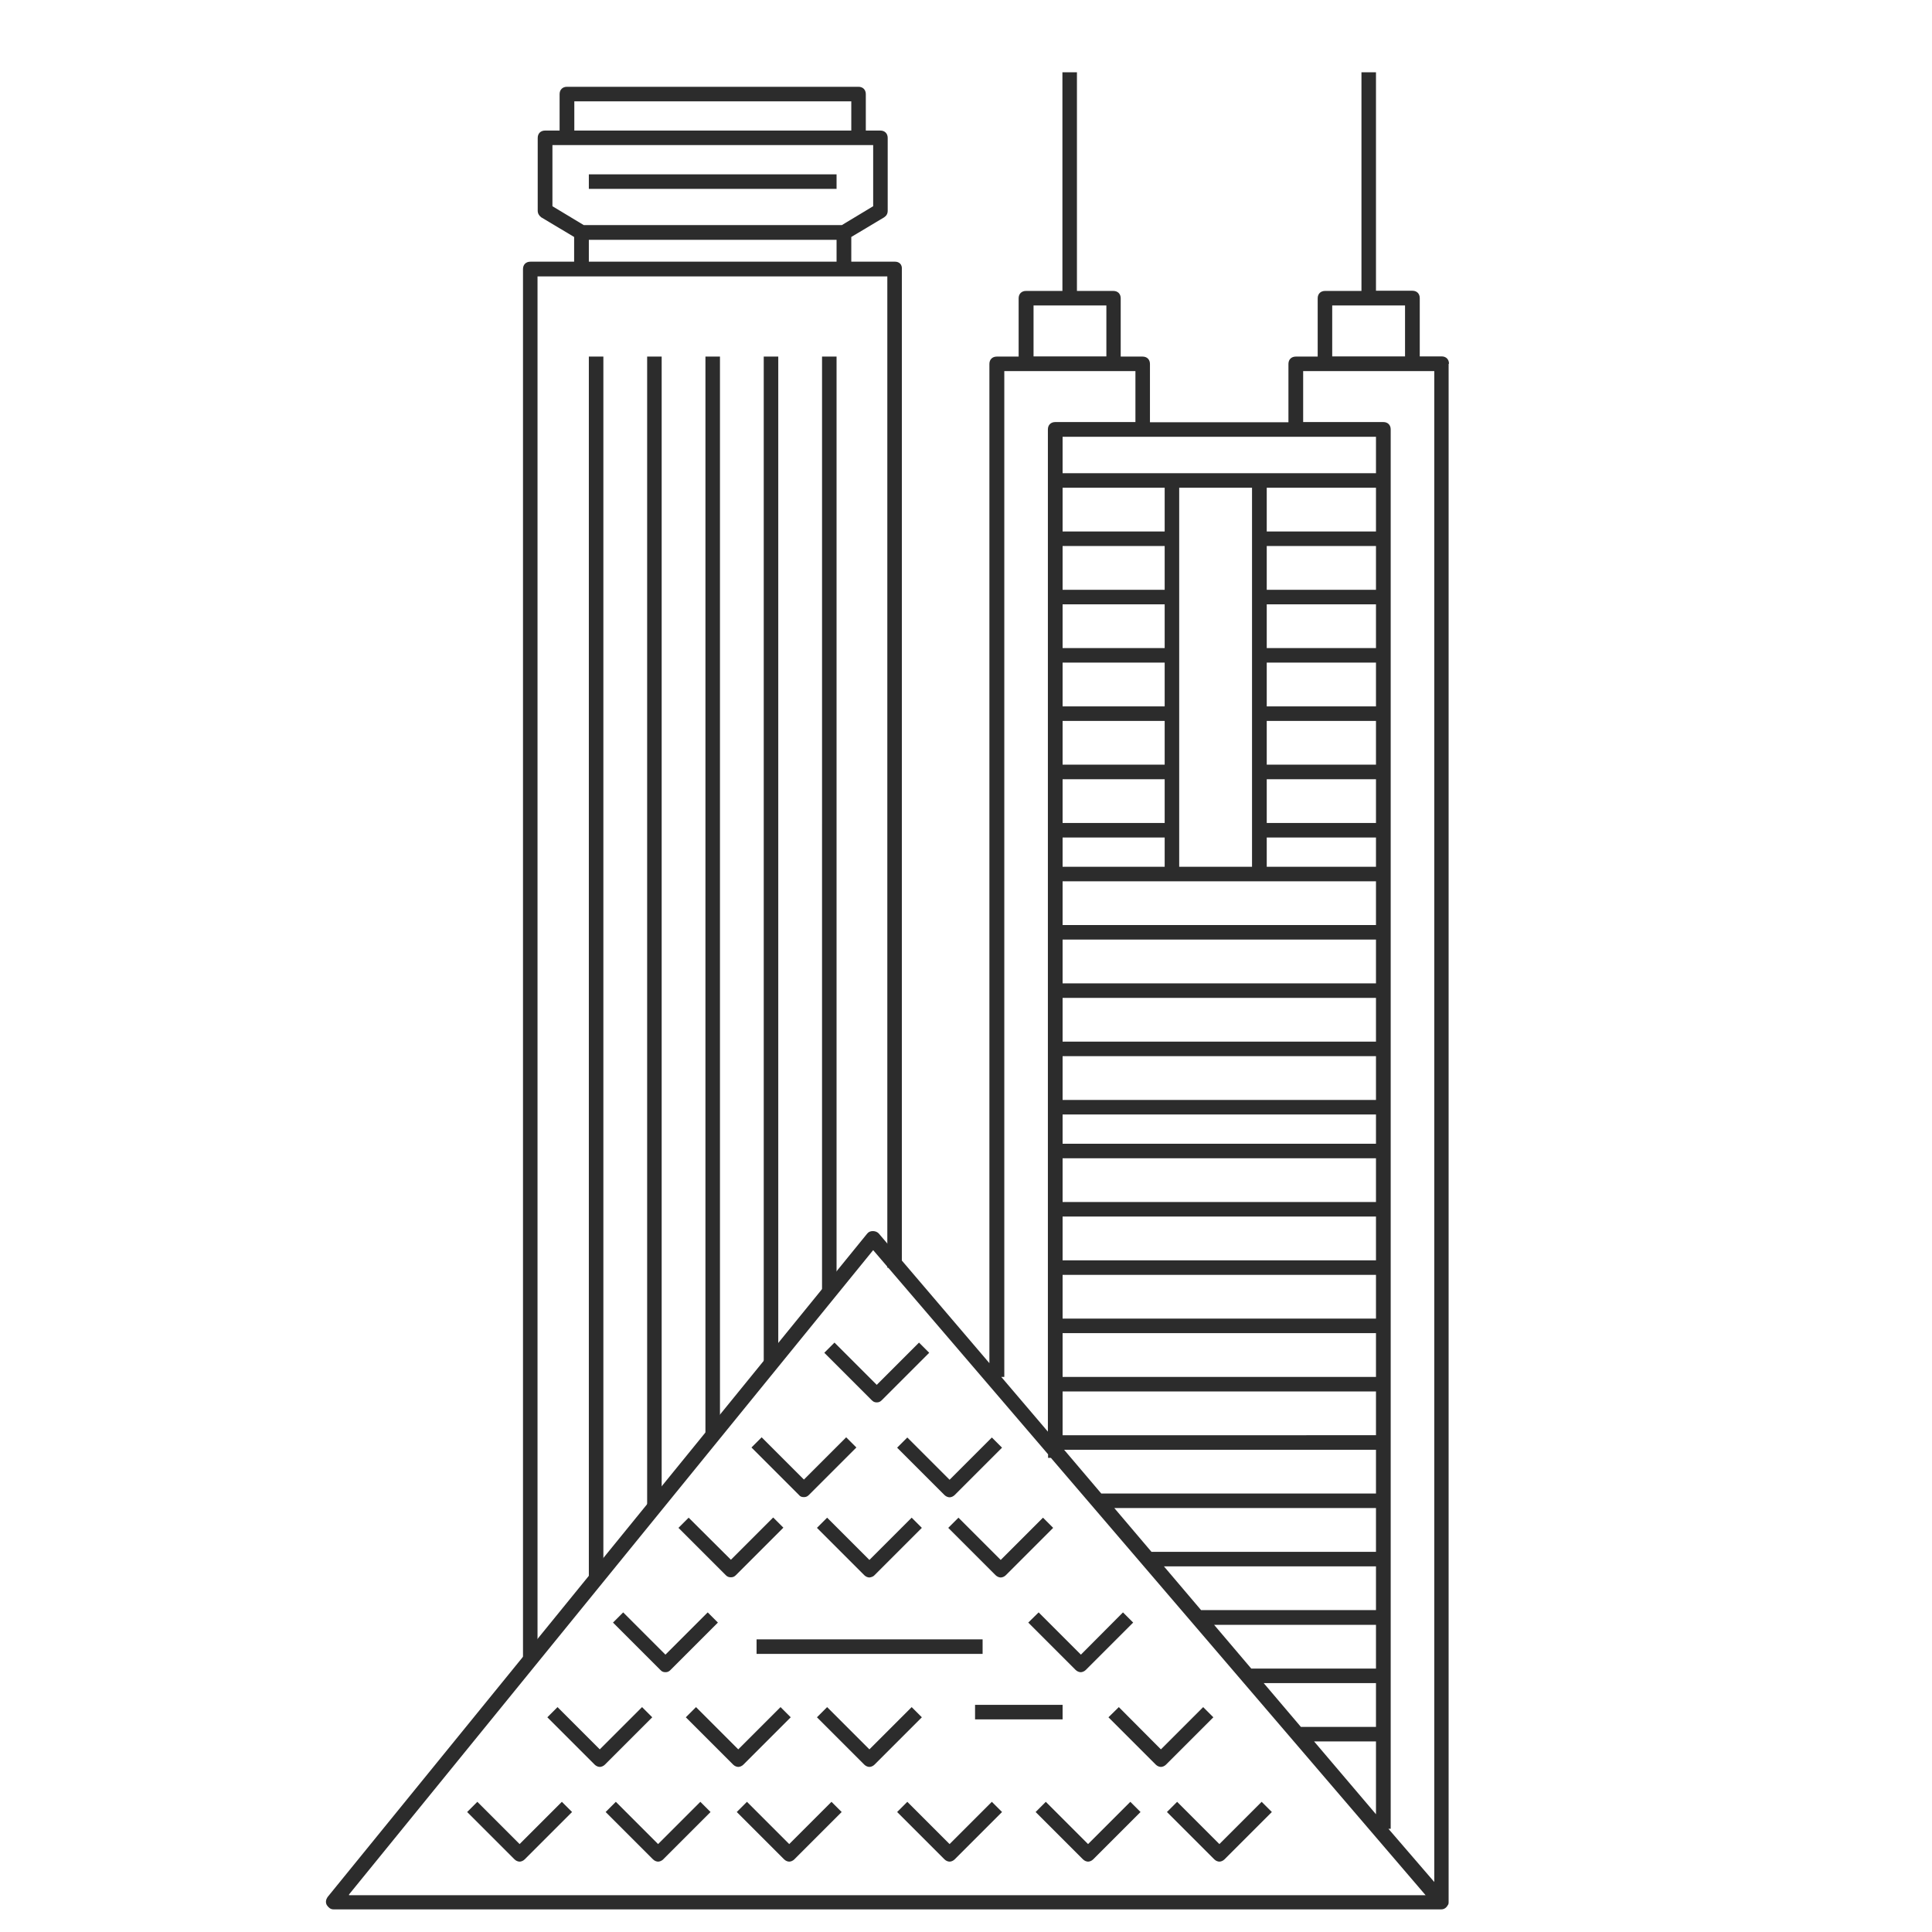
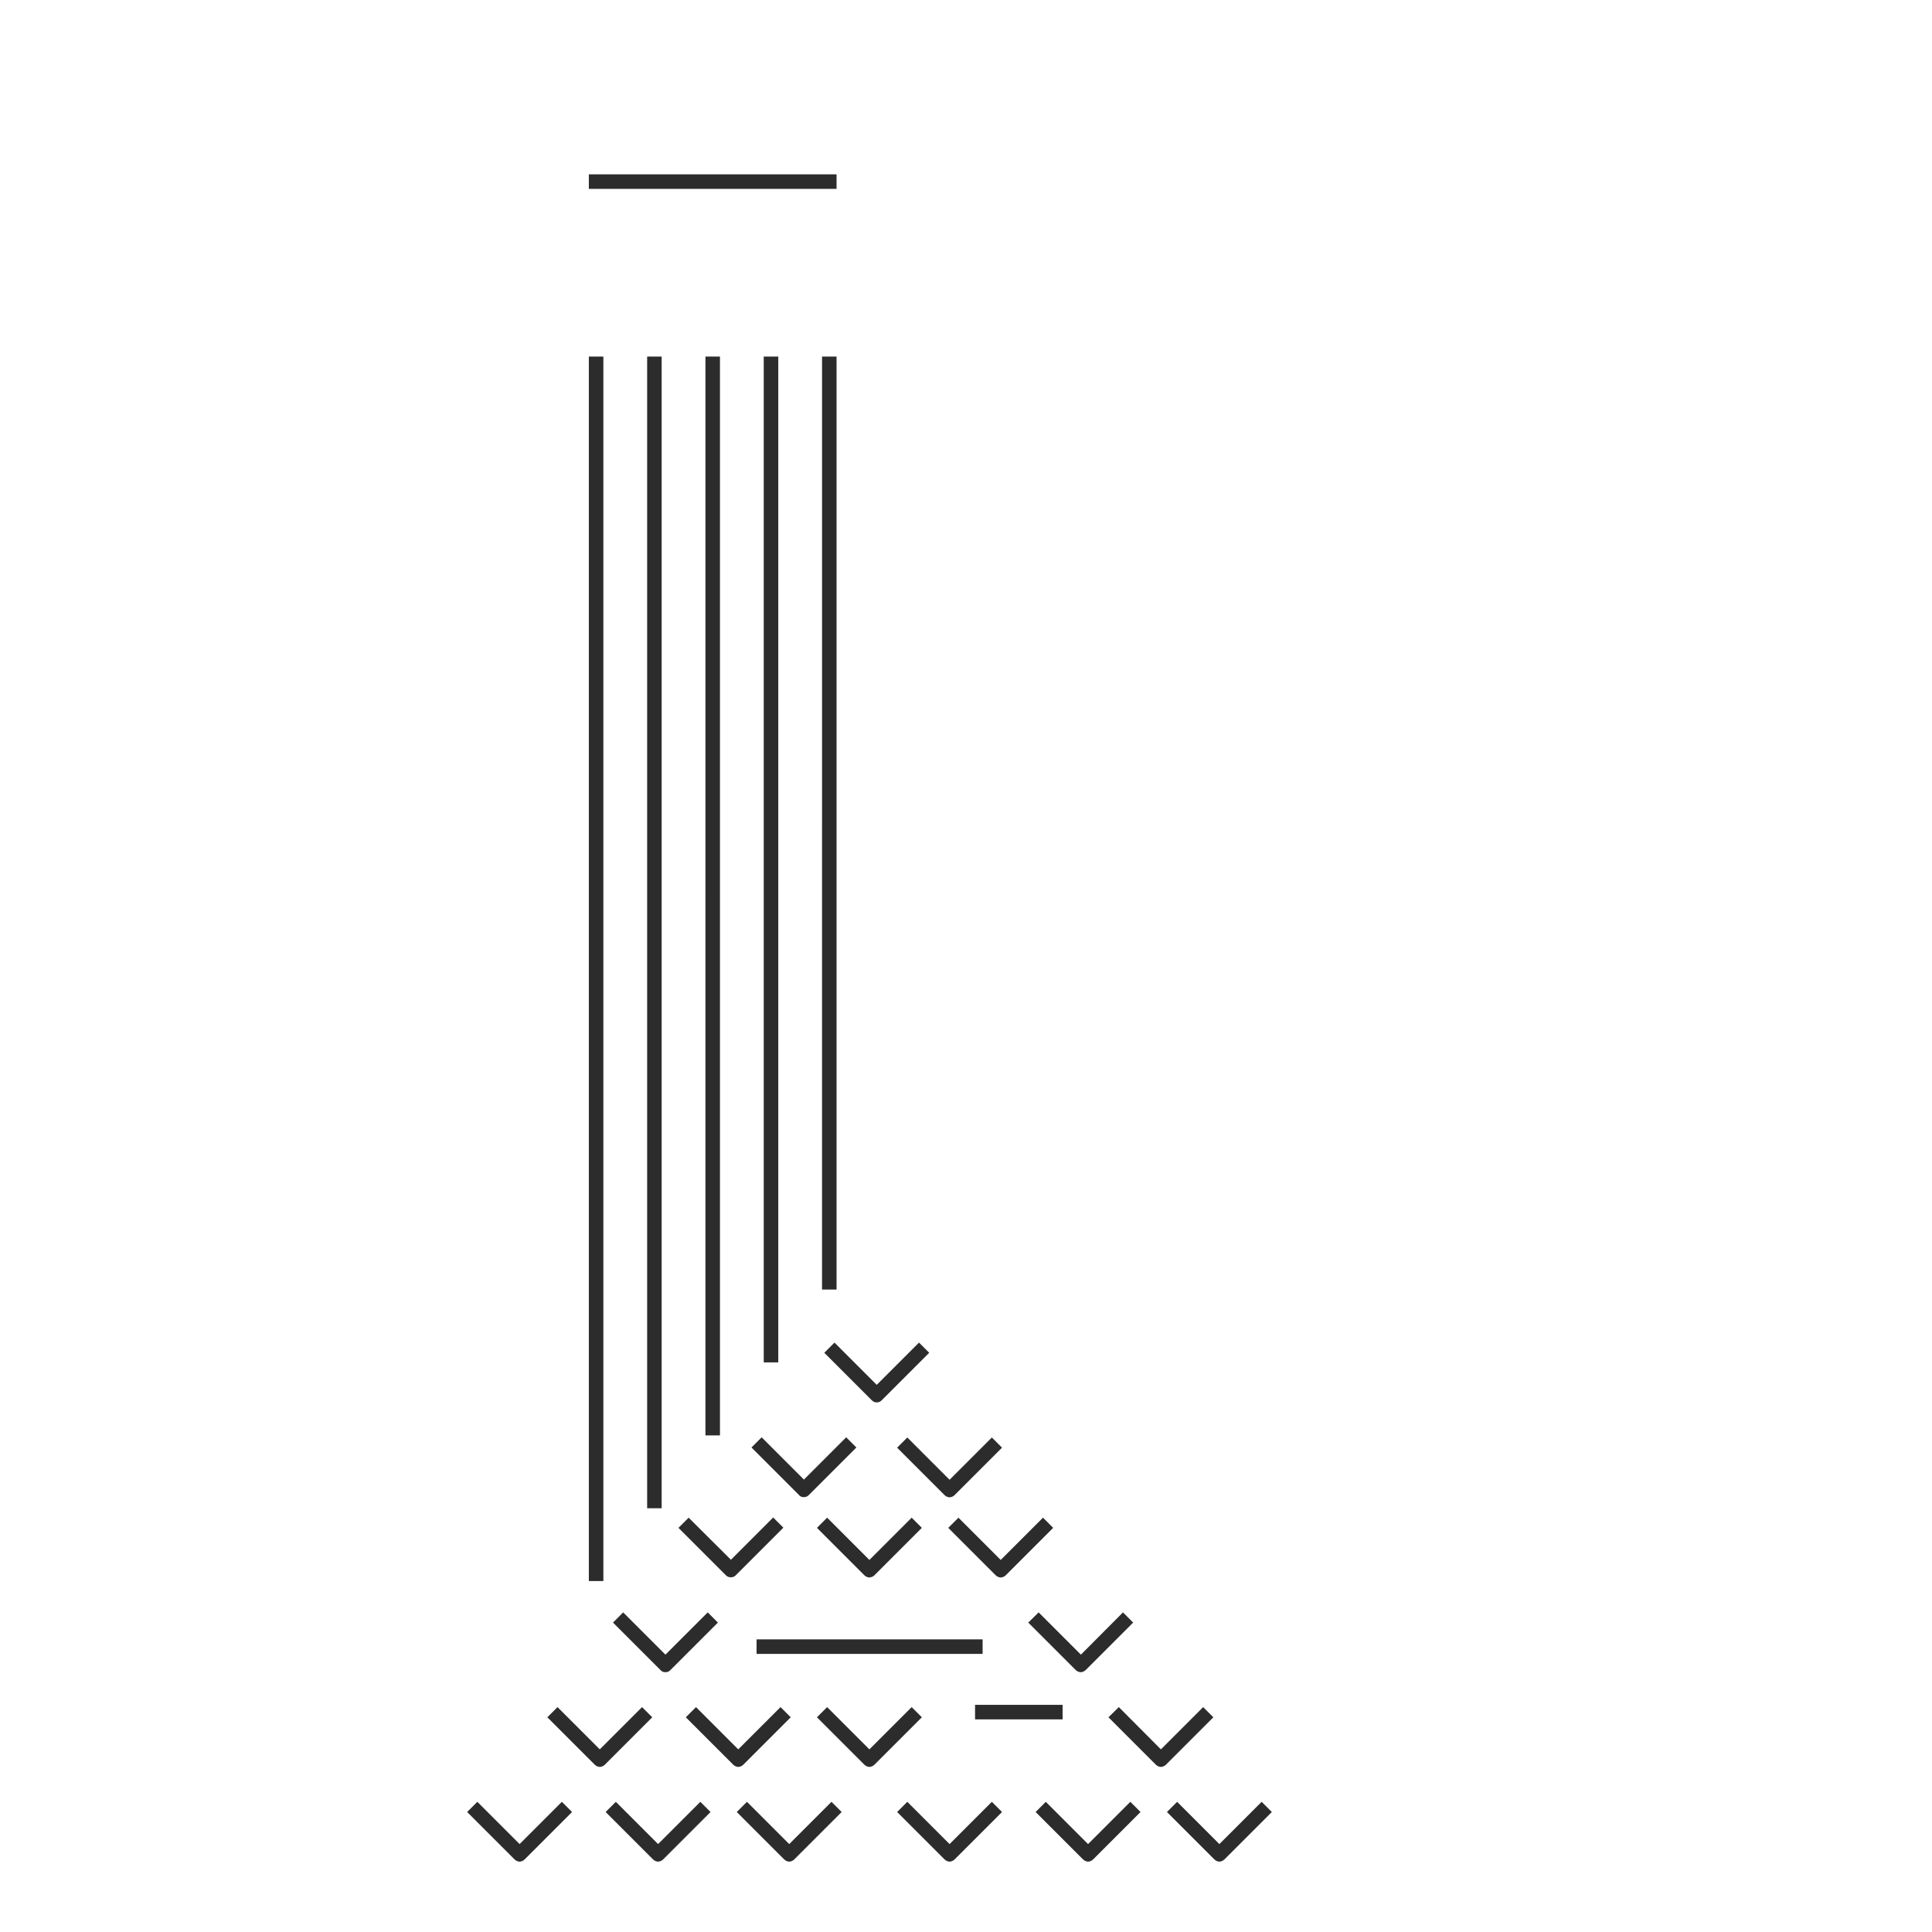
<svg xmlns="http://www.w3.org/2000/svg" class="icon" width="200px" height="200.00px" viewBox="0 0 1024 1024" version="1.1">
-   <path d="M474.4 138.7h-23.2v-13.1l17.4-10.4c1.2-0.8 1.9-1.9 1.9-3.5V73.1c0-2.3-1.5-3.9-3.9-3.9h-7.7V49.9c0-2.3-1.5-3.9-3.9-3.9H300.5c-2.3 0-3.9 1.5-3.9 3.9v19.3h-7.7c-2.3 0-3.9 1.5-3.9 3.9v38.6c0 1.5 0.8 2.7 1.9 3.5l17.4 10.4v13.1h-23.2c-2.3 0-3.9 1.5-3.9 3.9v737.9h7.7v-734h185.4v525.4h7.7V142.6c0.2-2.3-1.3-3.9-3.6-3.9z m-170-85h146.8v15.5H304.4V53.7z m-11.6 23.2h170v32.4l-16.6 10H309.4l-16.6-10V76.9z m19.3 61.8v-11.6h131.3v11.6H312.1z m0 0" fill="#2c2c2c" />
  <path d="M312.1 92.4h131.3v7.7H312.1v-7.7z m0 96.6h7.7v649h-7.7V189z m30.9 0h7.7v610.4H343V189z m30.9 0h7.7v571.8h-7.7V189z m30.9 0h7.7v533.1h-7.7V189z m30.9 0h7.7v494.5h-7.7V189z m29 554.3c1.2 0 1.9-0.4 2.7-1.2l25.1-25.1-5.4-5.4-22.4 22.4-22.4-22.4-5.4 5.4 25.1 25.1c0.8 0.8 1.5 1.2 2.7 1.2z m-38.6 50.2c1.2 0 1.9-0.4 2.7-1.2l25.1-25.1-5.4-5.4-22.4 22.4-22.4-22.4-5.4 5.4 25.1 25.1c0.7 0.9 1.5 1.2 2.7 1.2z m49.4-26.2l25.1 25.1c0.8 0.8 1.9 1.2 2.7 1.2 0.8 0 1.9-0.4 2.7-1.2l25.1-25.1-5.4-5.4-22.4 22.4-22.4-22.4-5.4 5.4zM387.4 836c1.2 0 1.9-0.4 2.7-1.2l25.1-25.1-5.4-5.4-22.4 22.4-22.4-22.3-5.4 5.4 25.1 25.1c0.8 0.8 1.6 1.1 2.7 1.1z m-34.7 50.3c1.2 0 1.9-0.4 2.7-1.2l25.1-25.1-5.4-5.4-22.4 22.4-22.4-22.4-5.4 5.4 25.1 25.1c0.7 0.8 1.5 1.2 2.7 1.2zM545 860l25.1 25.1c0.8 0.8 1.9 1.2 2.7 1.2 0.8 0 1.9-0.4 2.7-1.2l25.1-25.1-5.4-5.4-22.3 22.4-22.4-22.4-5.5 5.4z m-81.5-25.1l25.1-25.1-5.4-5.4-22.4 22.4-22.4-22.4-5.4 5.4 25.1 25.1c0.8 0.8 1.9 1.2 2.7 1.2 0.8-0.1 2-0.4 2.7-1.2z m44.5-30.5l-5.4 5.4 25.1 25.1c0.8 0.8 1.9 1.2 2.7 1.2 0.8 0 1.9-0.4 2.7-1.2l25.1-25.1-5.4-5.4-22.4 22.4-22.4-22.4zM340.3 904.8l-22.4 22.4-22.4-22.4-5.4 5.4 25.1 25.1c0.8 0.8 1.9 1.2 2.7 1.2 0.8 0 1.9-0.4 2.7-1.2l25.1-25.1-5.4-5.4z m53.7 30.5l25.1-25.1-5.4-5.4-22.4 22.4-22.4-22.4-5.4 5.4 25.1 25.1c0.8 0.8 1.9 1.2 2.7 1.2 0.8 0 1.9-0.4 2.7-1.2z m89.2-30.5l-22.4 22.4-22.4-22.4-5.4 5.4 25.1 25.1c0.8 0.8 1.9 1.2 2.7 1.2 0.8 0 1.9-0.4 2.7-1.2l25.1-25.1-5.4-5.4z m-207.8 72.6L253 955l-5.4 5.4 25.1 25.1c0.8 0.8 1.9 1.2 2.7 1.2 0.8 0 1.9-0.4 2.7-1.2l25.1-25.1-5.4-5.4-22.4 22.4z m73.4 0L326.4 955l-5.4 5.4 25.1 25.1c0.8 0.8 1.9 1.2 2.7 1.2 0.8 0 1.9-0.4 2.7-1.2l25.1-25.1-5.4-5.4-22.4 22.4z m69.5 0L395.9 955l-5.4 5.4 25.1 25.1c0.8 0.8 1.9 1.2 2.7 1.2 0.8 0 1.9-0.4 2.7-1.2l25.1-25.1-5.4-5.4-22.4 22.4z m85 0L480.9 955l-5.4 5.4 25.1 25.1c0.8 0.8 1.9 1.2 2.7 1.2 0.8 0 1.9-0.4 2.7-1.2l25.1-25.1-5.4-5.4-22.4 22.4z m73.4 0L554.3 955l-5.4 5.4 25.1 25.1c0.8 0.8 1.9 1.2 2.7 1.2 0.8 0 1.9-0.4 2.7-1.2l25.1-25.1-5.4-5.4-22.4 22.4z m41.8-17l25.1 25.1c0.8 0.8 1.9 1.2 2.7 1.2 0.8 0 1.9-0.4 2.7-1.2l25.1-25.1-5.4-5.4-22.4 22.4-22.4-22.4-5.4 5.4z m-31-50.2l25.1 25.1c0.8 0.8 1.9 1.2 2.7 1.2 0.8 0 1.9-0.4 2.7-1.2l25.1-25.1-5.4-5.4-22.4 22.4-22.3-22.4-5.5 5.4zM401 868.9h119.8v7.7H401v-7.7z m115.8 34.7h46.4v7.7h-46.4v-7.7z m0 0" fill="#2c2c2c" />
-   <path d="M768 192.8c0-2.3-1.5-3.9-3.9-3.9h-11.6V158c0-2.3-1.5-3.9-3.9-3.9h-19.3V38.3h-7.7v115.9h-19.3c-2.3 0-3.9 1.5-3.9 3.9V189h-11.6c-2.3 0-3.9 1.5-3.9 3.9v30.9h-73.4v-30.9c0-2.3-1.5-3.9-3.9-3.9H594v-30.9c0-2.3-1.5-3.9-3.9-3.9h-19.3V38.3h-7.7v115.9h-19.3c-2.3 0-3.9 1.5-3.9 3.9V189h-11.6c-2.3 0-3.9 1.5-3.9 3.9v529.6l-58.7-68.8c-0.8-0.8-1.9-1.2-3.1-1.2-1.2 0-2.3 0.4-3.1 1.5l-285.9 351.5c-0.8 1.2-1.2 2.7-0.4 4.2 0.8 1.2 1.9 2.3 3.5 2.3h587.2c1.5 0 2.7-0.8 3.5-2.3 0.4-0.4 0.4-1.2 0.4-1.5V192.8z m-61.9-30.9h38.6v27h-38.6v-27z m-15.4 34.8h69.5v800.8l-24.3-28.2h1.2V227.6c0-2.3-1.5-3.9-3.9-3.9h-42.5v-27zM563.2 467.1h166.1v23.2H563.2v-23.2z m61.8-23.2V258.5h38.6v200.9H625v-15.5zM563.2 498h166.1v23.2H563.2V498z m0 30.9h166.1v23.2H563.2v-23.2z m0 30.9h166.1V583H563.2v-23.2z m0 30.9h166.1v15.5H563.2v-15.5z m0 23.2h166.1v23.2H563.2v-23.2z m0 30.9h166.1V668H563.2v-23.2z m0 30.9h166.1v23.2H563.2v-23.2z m0 30.9h166.1v23.2H563.2v-23.2z m0 30.9h166.1v23.2H563.2v-23.2z m166.1-278.1h-57.9v-15.5h57.9v15.5z m-57.9-23.2V413h57.9v23.2h-57.9z m0-30.9v-23.2h57.9v23.2h-57.9z m0-30.9v-23.2h57.9v23.2h-57.9z m0-30.9v-23.2h57.9v23.2h-57.9z m0-30.9v-23.2h57.9v23.2h-57.9z m0-30.9v-23.2h57.9v23.2h-57.9z m57.9-30.9H563.2v-19.3h166.1v19.3z m-166.1 7.7h54.1v23.2h-54.1v-23.2z m54.1 30.9v23.2h-54.1v-23.2h54.1z m0 30.9v23.2h-54.1v-23.2h54.1z m0 30.9v23.2h-54.1v-23.2h54.1z m0 30.9v23.2h-54.1v-23.2h54.1z m0 30.9v23.2h-54.1V413h54.1z m0 30.9v15.5h-54.1v-15.5h54.1z m112 324.5v23.2H583.7L564 768.4h165.3z m0 30.9v23.2h-119l-19.7-23.2h138.7z m0 30.9v23.2h-92.7l-19.7-23.2h112.4z m0 31v23.2h-66.1l-19.7-23.2h85.8z m0 30.9v23.2h-39.8l-19.7-23.2h59.5z m0 30.9v38.6L696.5 923h32.8zM547.8 161.9h38.6v27h-38.6v-27z m-15.5 567.9V196.7h69.5v27h-42.5c-2.3 0-3.9 1.5-3.9 3.9v531.2l-24.7-29h1.6zM185 1004.1l277.8-341.5 92.7 108.2v1.9h1.5l198.6 231.8H185v-0.4z m0 0" fill="#2c2c2c" />
</svg>